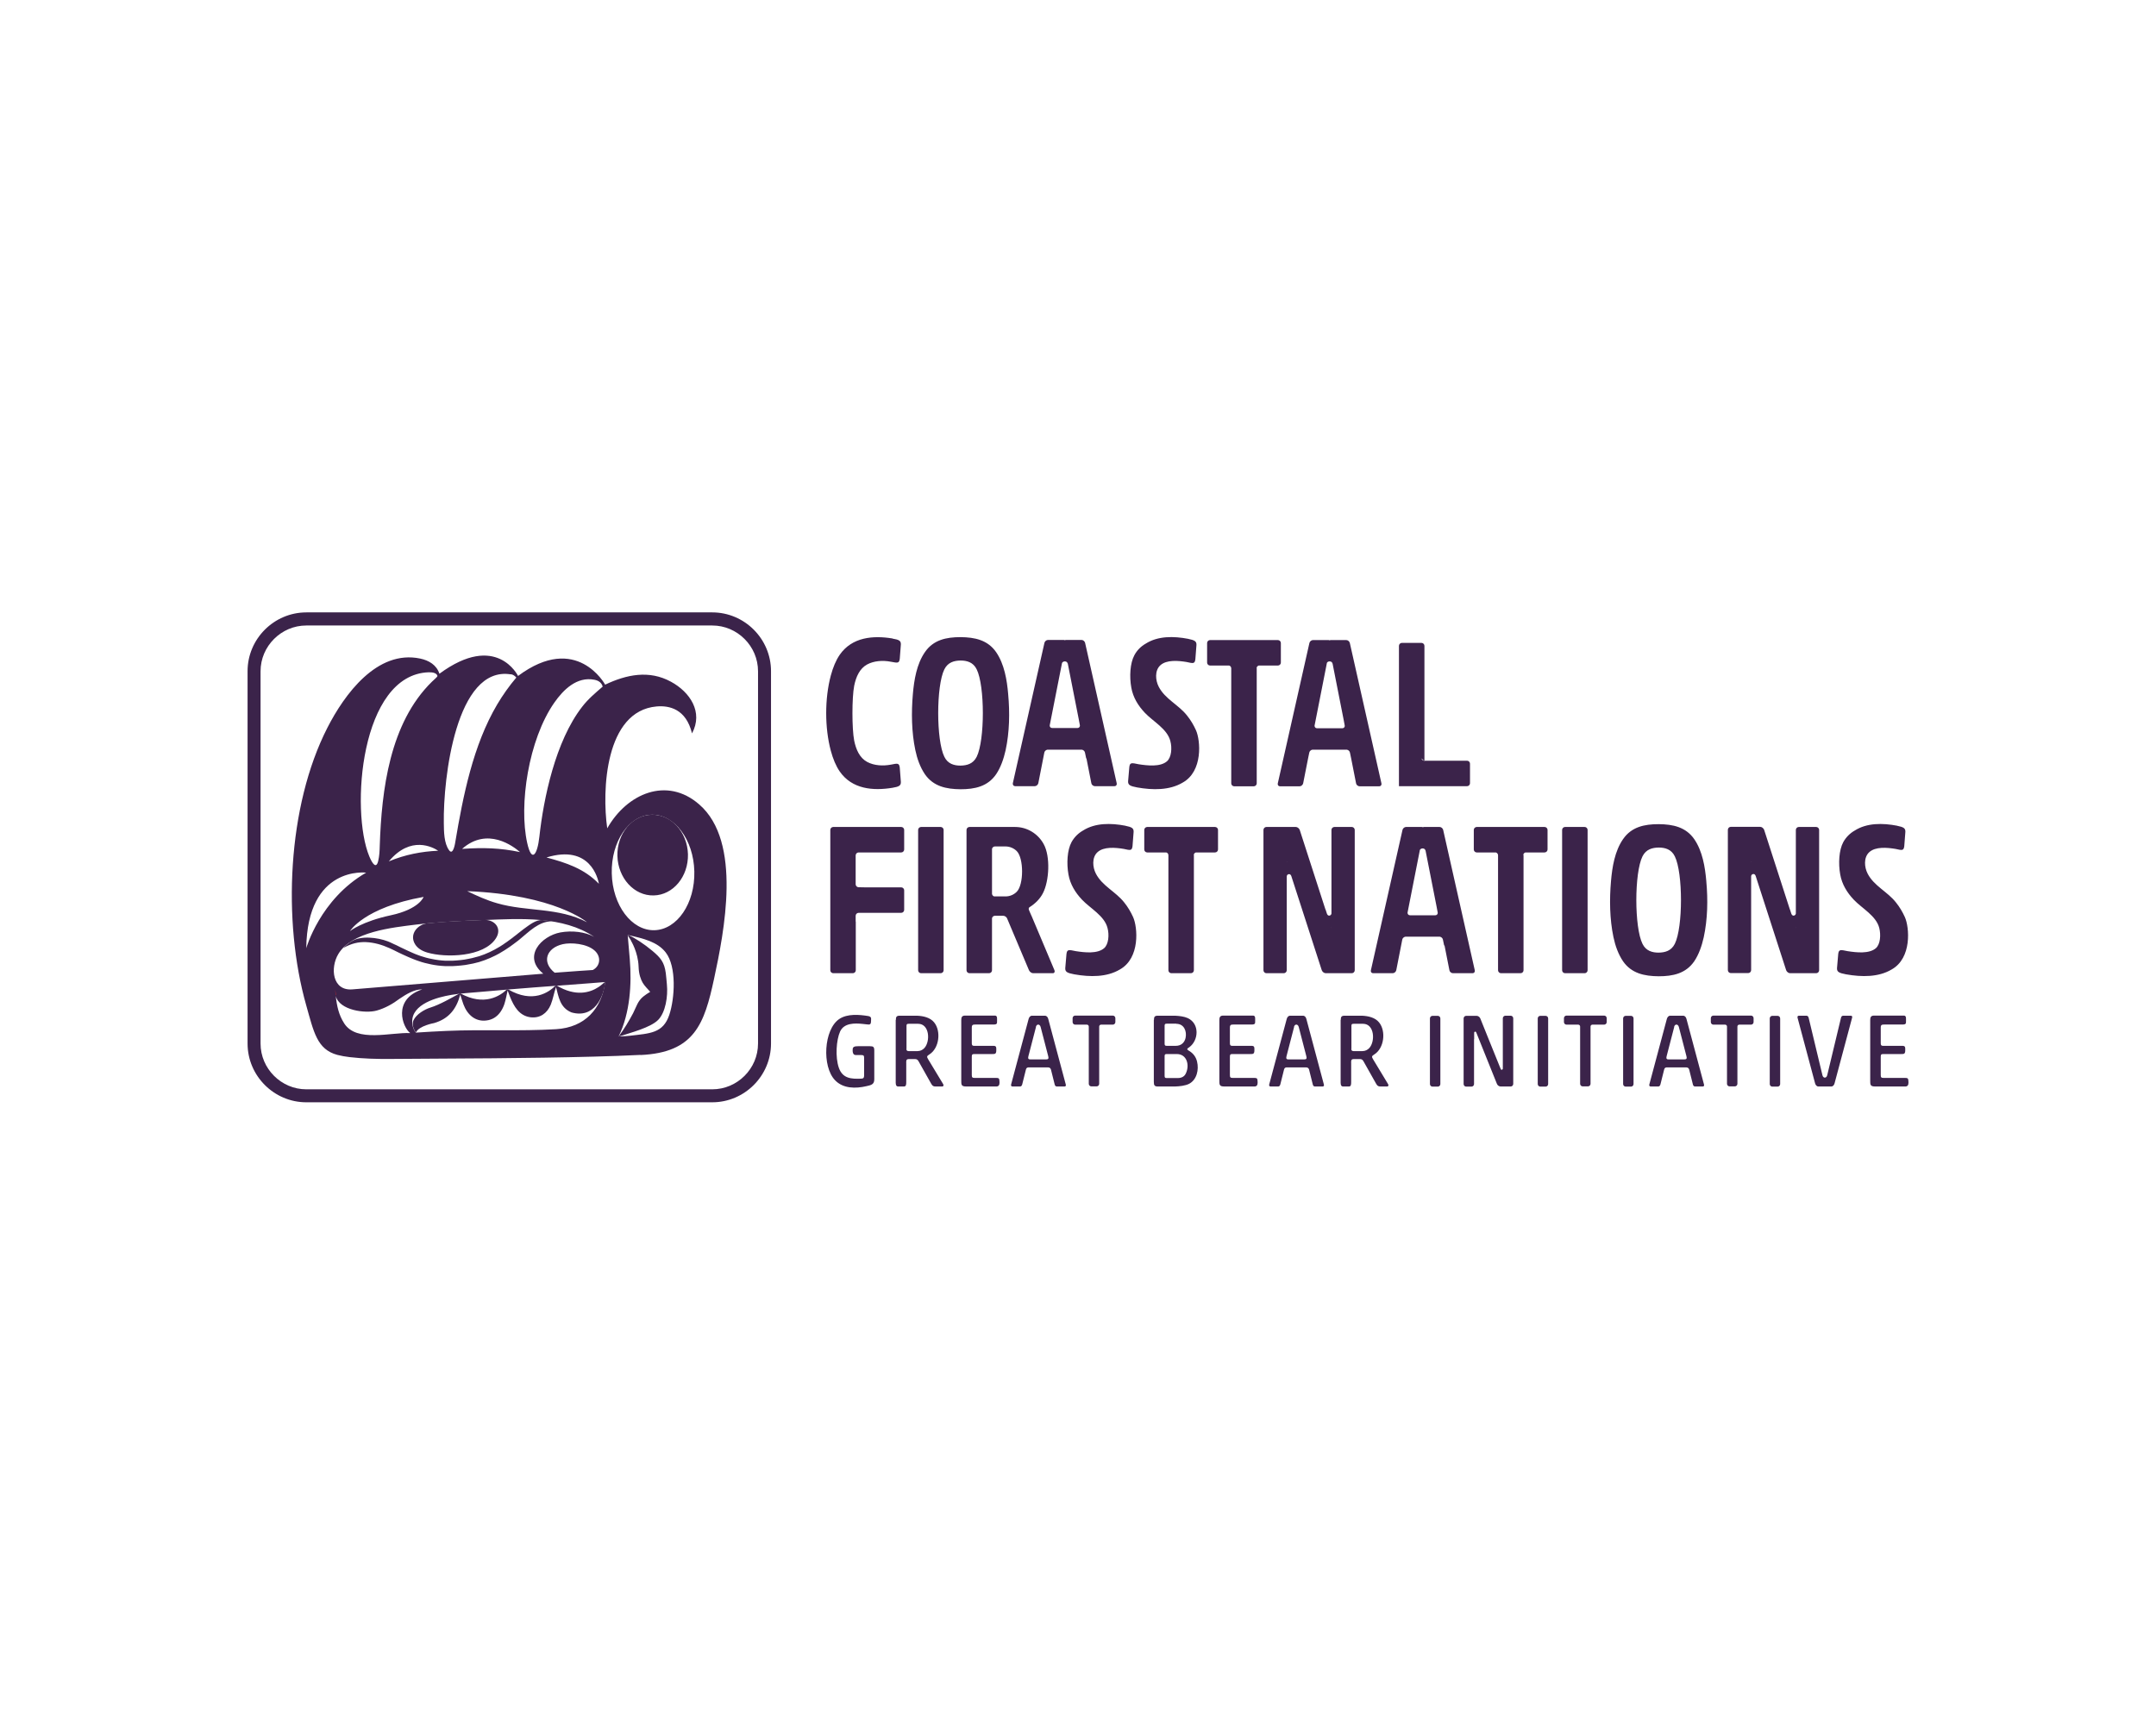
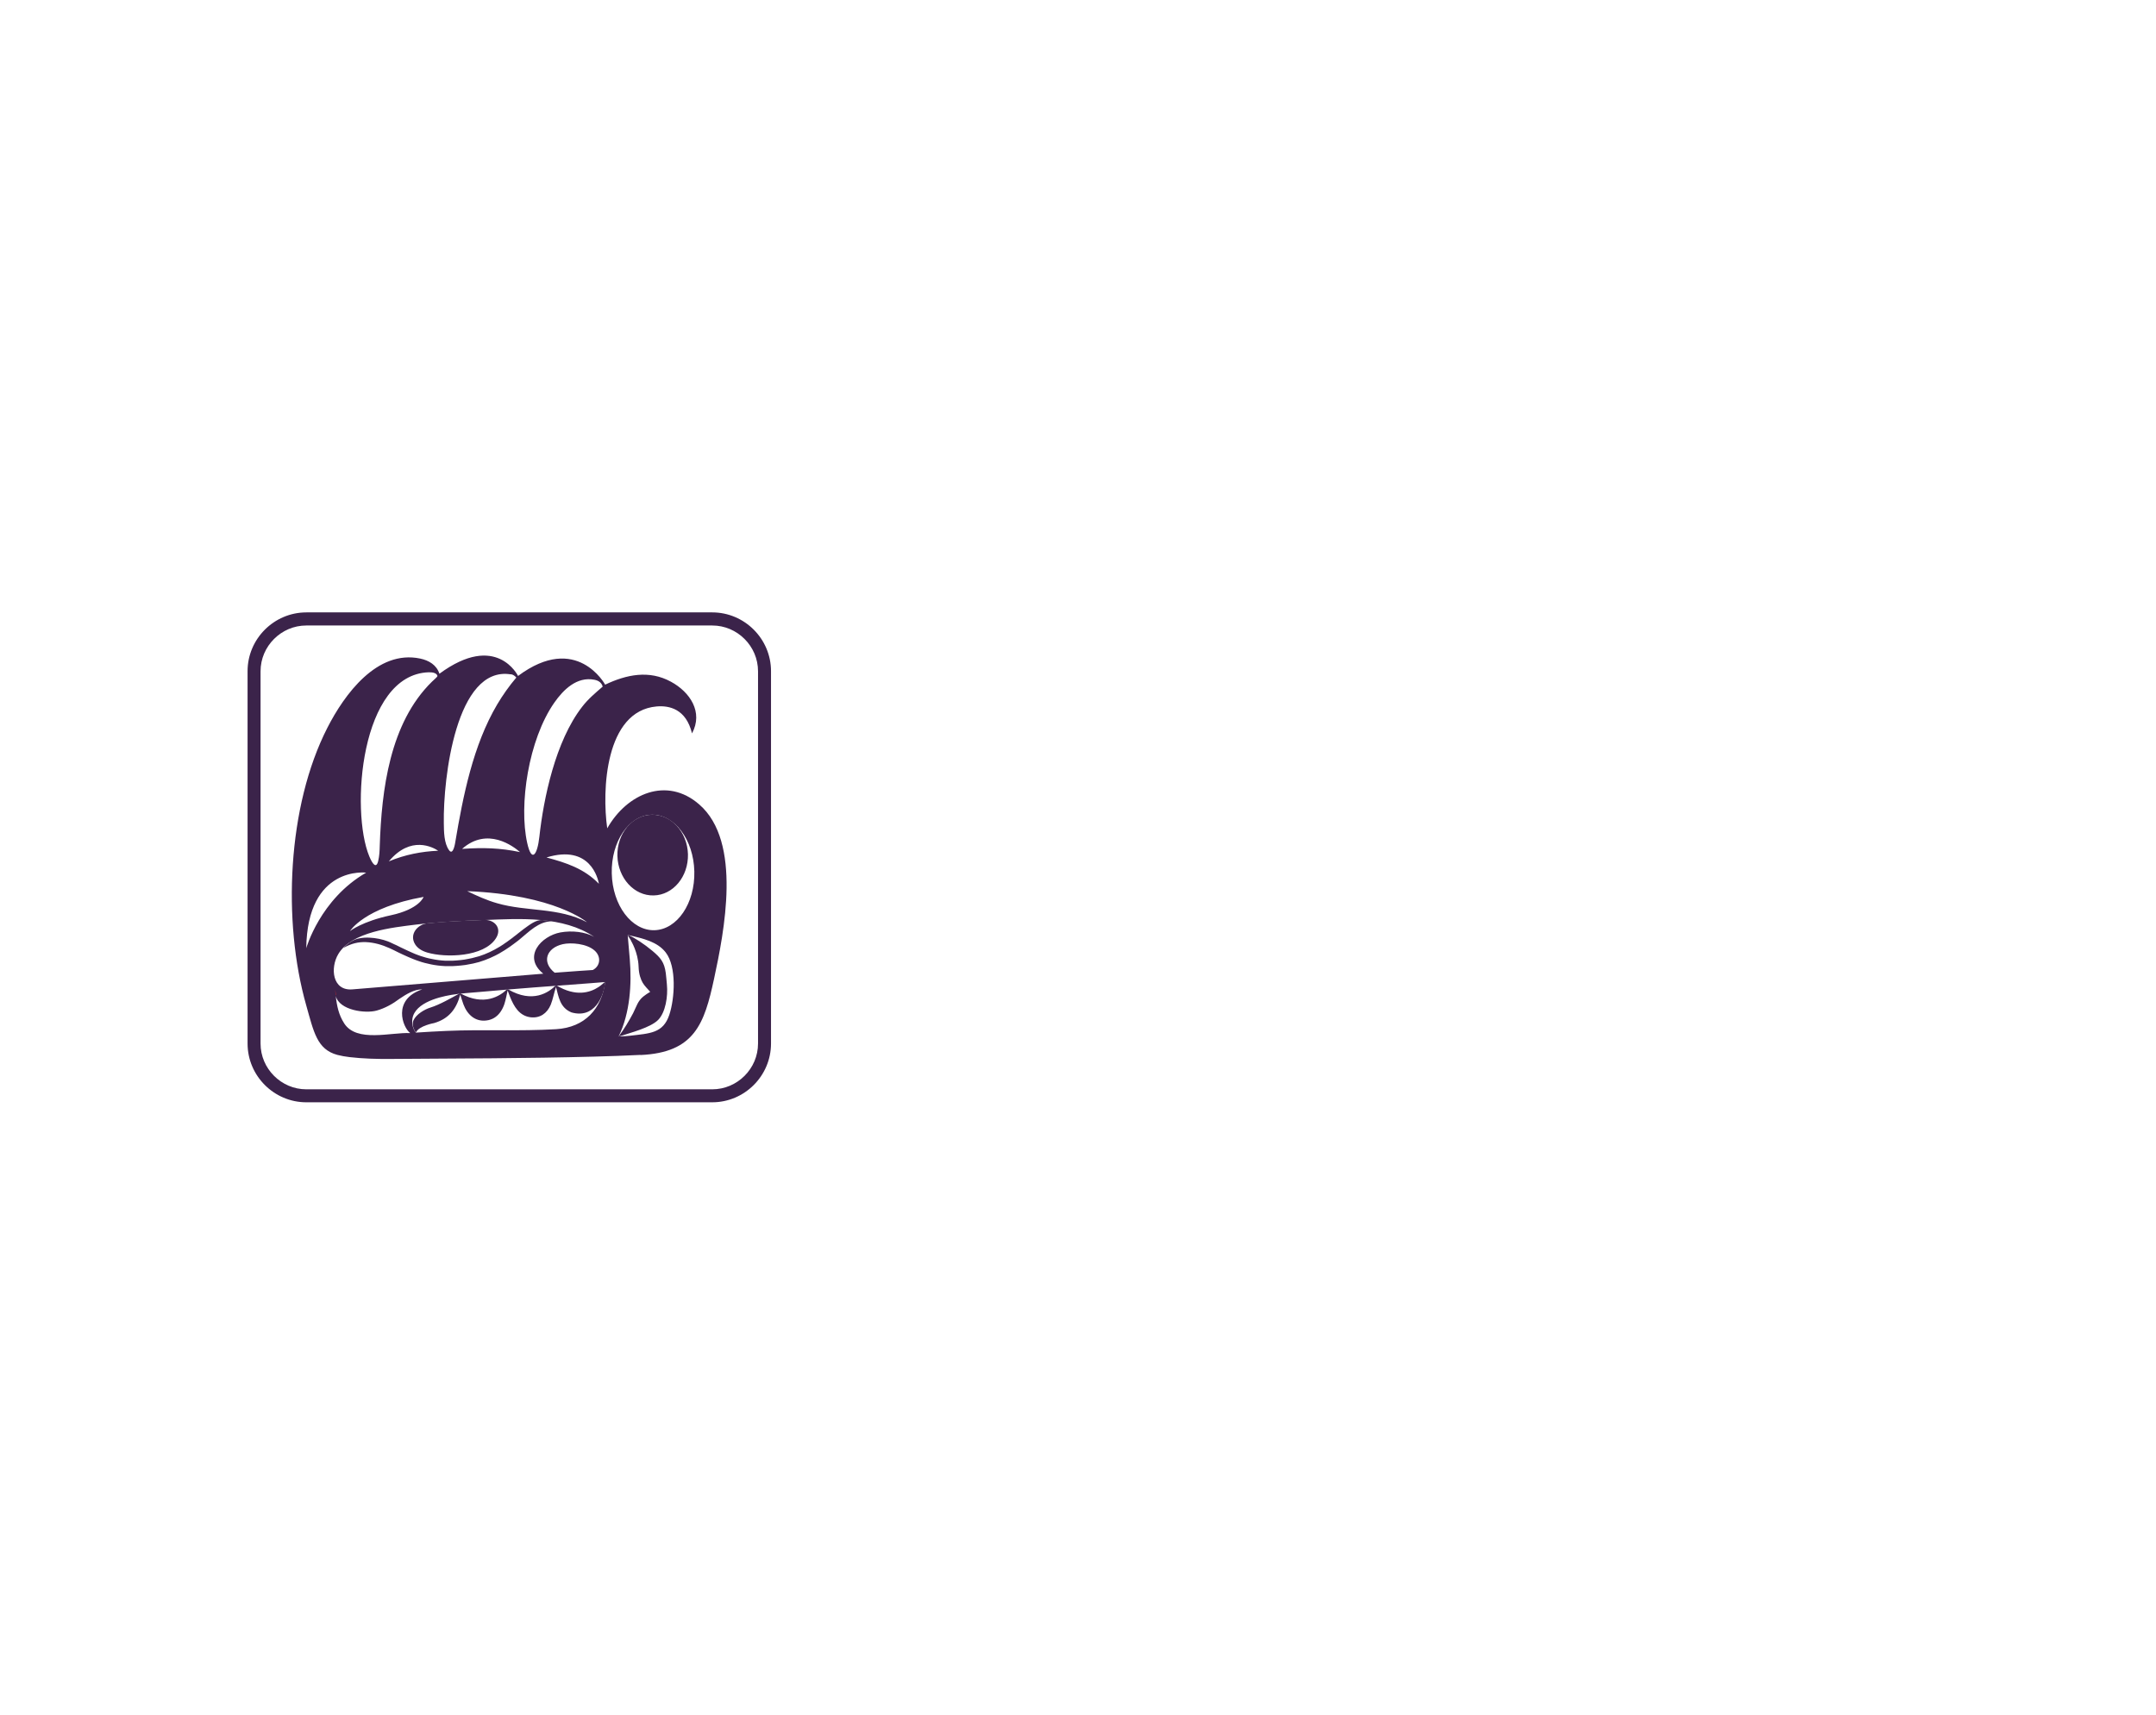
<svg xmlns="http://www.w3.org/2000/svg" id="Layer_1" data-name="Layer 1" viewBox="0 0 176 140">
  <path d="M52.29,86.14c4.41-.2,5.21-2.55,6-6.22.82-3.82,2.31-11.19-1.21-14.24-2.64-2.3-5.89-.9-7.51,1.95-.44-3.08-.18-9.58,4.03-9.95,1.03-.09,2.41.2,2.89,2.2.94-1.74-.17-3.38-1.72-4.22-1.78-.97-3.62-.59-5.37.24,0,0-2.32-4.28-7.11-.71,0,0-1.75-3.62-6.42-.18-.23-.72-.86-1.09-1.57-1.24-3.53-.74-6.19,2.94-7.57,5.64-3.28,6.41-3.68,15.82-1.73,22.68.61,2.15.87,3.59,2.54,4.04.31.08.65.14.99.18,1.11.13,2.25.16,3.39.15,5.52-.04,11.06-.04,16.58-.19,1.26-.03,2.52-.08,3.79-.14h0ZM56.68,71.15c.06,2.61-1.4,4.75-3.26,4.8-1.86.04-3.42-2.03-3.48-4.64-.06-2.6,1.4-4.75,3.26-4.79,1.86-.04,3.42,2.03,3.48,4.63h0ZM49.41,80.18c-.42.04-.84.07-1.26.1-3,.22-5.99.44-8.99.71-.77.07-1.55.11-2.32.24-1.14.19-3.25.74-3.19,2.23,0,.21.06.41.13.57.05.11.11.21.17.28.84-.05,1.68-.11,2.52-.14,2.97-.13,5.95.04,8.92-.14,2.38-.14,3.73-1.69,4.01-3.85h0ZM47.92,75.3s-2.59-2.25-9.78-2.54c.79.38,1.6.75,2.45.99,2.42.7,5.01.32,7.33,1.55h0ZM44.35,79.5c-1.72-1.39-.17-3.08,1.4-3.37.94-.17,2.02-.05,2.75.36-2.53-1.71-6.05-1.49-8.99-1.37-1.83.07-3.7.15-5.54.37-1.94.24-5.26.58-6.35,2.4-.68,1.13-.5,3.03,1.15,2.89l15.58-1.28h0ZM45.28,79.42c-1.08-.86-.69-2.02.66-2.33.65-.15,1.98-.06,2.62.54.52.48.46,1.24-.17,1.57,0,0-1.89.12-3.11.22h0ZM48.52,55.5c.38.07.6.27.68.56-.6.52-1.19,1.01-1.68,1.65-2.19,2.82-3.15,7.51-3.49,10.61-.16,1.46-.62,2.17-.99.52-.7-3.11.1-8.45,2.21-11.47.74-1.06,1.84-2.15,3.27-1.87h0ZM48.89,72.16c-.07-.4-.7-3.25-4.28-2.15,1.61.43,3.08.91,4.28,2.15h0ZM25,77.42s1.12-4,4.89-6.17c0,0-4.8-.61-4.89,6.17h0ZM35.77,69.46c-.42-.28-2.24-1.28-4.03.87,1.34-.56,2.68-.81,4.03-.87h0ZM42.45,69.57c-.54-.47-2.66-2.09-4.73-.26,1.74-.12,3.1-.08,4.73.26h0ZM35,54.89c.37-.01.66.08.71.3.01.07-.31.33-.45.47-3.45,3.38-4.11,8.85-4.26,13.4-.01.41-.03.85-.13,1.25-.16.64-.46.24-.72-.38-1.56-3.74-.73-14.86,4.85-15.04h0ZM41.71,55.05c.18.03.3.12.44.27-.58.68-1.1,1.42-1.56,2.19-1.98,3.35-2.79,7.49-3.42,11.22,0,0-.16,1.18-.51.69-.42-.58-.42-1.52-.43-2.22-.06-3.64,1-12.86,5.47-12.14h0ZM28.57,76.02s1.15-1.92,6.01-2.79c0,0-.34,1-2.68,1.5-2.34.5-3.33,1.29-3.33,1.29h0ZM33.48,84.34c-.6-.44-1.49-2.73.99-3.56-.66-.01-1.33.41-1.86.77-.54.41-1.18.77-1.86.96-.93.26-3.05-.02-3.34-1.19.09.82.24,1.54.69,2.24,1.02,1.58,3.82.71,5.38.79h0ZM51.38,84.57c-.51.06-.88.04-.87.03.92-1.88,1.07-4.26.9-6.29l-.17-1.97c1.29.28,2.43.56,3.1,1.42.91,1.16.74,3.76.3,5.09-.51,1.53-1.58,1.52-3.25,1.72h0Z" fill="#3b234a" fill-rule="evenodd" stroke-width="0" />
  <path d="M51.51,76.79s-.17-.28-.27-.42c0-.02,0-.01,0-.03.03,0,.02,0,.06.01.47.19,1.31.74,1.95,1.28.68.57.98.93,1.1,1.82.04.3.06.62.09.92.1,1-.12,2.3-.71,2.9-.62.63-2.25,1.05-3.15,1.34,0,0,0,0,0,0-.03,0-.06,0-.06,0,0-.01,0-.01.01-.03,0,0,0,0,0,0,.43-.57.81-1.21,1.15-1.85.13-.25.22-.5.35-.75.1-.2.26-.44.49-.62.18-.14.35-.26.56-.38-.17-.2-.45-.46-.61-.73-.16-.28-.32-.69-.34-1.33-.04-1.18-.62-2.11-.62-2.11h0ZM56.16,69.75c.04,1.82-1.21,3.33-2.8,3.36-1.59.04-2.91-1.41-2.96-3.23-.04-1.82,1.21-3.33,2.8-3.36,1.59-.04,2.91,1.41,2.96,3.23h0ZM39.54,75.11c-1.54.06-3.08.12-4.62.27-.84.08-1.55.92-1.02,1.74.18.28.5.51.97.65,1.52.45,4.61.37,5.6-1.14.55-.83-.09-1.55-.93-1.52h0ZM45.04,75.22c-.16-.03-.62-.09-.76-.1-.54-.03-1.04.38-1.54.74l-.09.07-.09.07-.09.07-.09.07-.09.07-.16.13-.16.12-.15.12-.15.11-.15.11-.15.11-.15.1-.14.1-.14.09-.14.09-.14.08-.14.08-.14.08-.14.07-.14.07-.14.07-.14.06-.14.06-.14.06-.14.05-.14.05-.14.05-.15.04-.15.04-.15.04-.15.04-.15.03-.15.03-.16.03-.16.03-.16.02-.16.02-.33.03-.31.02h-.3s-.29,0-.29,0l-.28-.02-.27-.03-.27-.04-.26-.05-.25-.05-.24-.06-.23-.07-.23-.07-.22-.08-.21-.08-.21-.09-.2-.09-.2-.09-.19-.09-.19-.09-.19-.09-.18-.09-.18-.09-.18-.08-.17-.08-.17-.08-.17-.07c-.83-.32-2.21-.49-2.97,0-.22.13-.45.31-.66.54.65-.38,1.25-.5,1.83-.48.69.03,1.33.22,1.95.5l.17.08.17.08.18.09.18.09.19.09.19.09.2.09.2.09.21.09.22.09.23.09.23.08.24.08.25.07.26.06.26.06.27.05.28.04.29.03.3.02h.31s.32,0,.32,0l.33-.02.34-.03.17-.02.17-.02.17-.03.16-.03.16-.03.16-.03.16-.04.16-.04.16-.04.15-.05.15-.05.15-.05.15-.06.15-.06.15-.06.15-.07.15-.07.15-.07.15-.08.15-.08.15-.09.15-.09.15-.09.15-.1.15-.1.15-.1.15-.11.15-.11.16-.12.16-.12.16-.13c.75-.61,1.54-1.46,2.62-1.47h0ZM45.43,80.48s-.06,0-.09,0c-.53.54-1.86,1.47-3.86.3-.03,0-.07,0-.1,0-.53.53-1.86,1.4-3.79.33h-.07c-.71.39-1.63.92-2.37,1.15-.49.15-1.17.55-1.4,1.05-.19.47.17.96.21.98.24-.54,1.48-.76,1.48-.76,1.2-.35,1.82-1.15,2.13-2.32.09.27.17.54.26.79.33.88,1.03,1.51,2.05,1.29.22-.05.42-.14.59-.27.31-.23.55-.59.7-1.03.12-.37.19-.77.27-1.12.06.17.13.35.2.53.32.78.75,1.55,1.69,1.66.74.08,1.33-.31,1.63-1.03.18-.44.27-1,.43-1.44.21.78.31,1.68,1.26,2.07,1.85.53,2.65-1.26,2.76-2.51-.18.15-.35.31-.55.44-.7.46-1.86.81-3.43-.13h0Z" fill="#3b234a" fill-rule="evenodd" stroke-width="0" />
  <path d="M27.41,81.26s.02-.06.02-.06c0,0-.03-.17-.07-.4.02.2.03.36.04.46h0Z" fill="#c4262e" fill-rule="evenodd" stroke-width="0" />
  <path d="M25.01,50h33.13c1.32,0,2.52.54,3.39,1.41.87.87,1.41,2.07,1.41,3.39h0v30.4h0c0,1.32-.54,2.52-1.41,3.39-.87.87-2.07,1.41-3.39,1.41H25.01c-1.32,0-2.52-.54-3.39-1.41-.87-.87-1.41-2.07-1.41-3.39h0v-30.4h0c0-1.32.54-2.52,1.41-3.39.87-.87,2.07-1.41,3.39-1.41h0ZM58.13,51.07H25.01c-1.03,0-1.96.42-2.64,1.1-.68.68-1.1,1.61-1.1,2.64h0v30.39h0c0,1.03.42,1.96,1.1,2.64.68.68,1.61,1.1,2.64,1.1h33.13c1.03,0,1.96-.42,2.64-1.1.68-.68,1.1-1.61,1.1-2.64h0v-30.39h0c0-1.03-.42-1.96-1.1-2.64-.68-.68-1.61-1.1-2.64-1.1h0Z" fill="#3b234a" stroke-width="0" />
-   <path d="M78.47,83.31c0-.24.04-.39.32-.39h2.43c.09,0,.16.05.17.18.01.12,0,.27,0,.38,0,.18-.19.17-.34.17h-1.41c-.22,0-.31.02-.31.25,0,.42,0,.83,0,1.25,0,.14.01.24.19.24h1.56c.23,0,.26.07.25.36,0,.31-.11.31-.33.31-.48,0-.97,0-1.45,0-.18,0-.22.04-.22.22,0,.5,0,1,0,1.5,0,.19.05.23.24.23h1.74c.19,0,.25.02.27.17.02.12.02.26-.01.38-.03.1-.13.15-.22.15-.82,0-1.64,0-2.46,0-.43,0-.42-.14-.42-.52v-4.88h0ZM152.67,83.31c0-.24.04-.39.32-.39h2.43c.09,0,.16.05.17.18.01.12,0,.27,0,.38,0,.18-.19.17-.34.17h-1.41c-.22,0-.31.02-.31.25,0,.42,0,.83,0,1.25,0,.14.01.24.19.24h1.56c.23,0,.26.07.25.36,0,.31-.11.31-.33.31-.48,0-.97,0-1.45,0-.18,0-.22.04-.22.22,0,.5,0,1,0,1.5,0,.19.05.23.24.23h1.74c.19,0,.25.02.27.17.02.12.02.26-.01.38-.03.1-.13.15-.22.15-.82,0-1.64,0-2.46,0-.43,0-.42-.14-.42-.52v-4.88h0ZM71.37,88.13c0,.43-.29.47-.63.55-.89.21-1.92.21-2.58-.49-1.07-1.12-.92-4.13.35-4.99.67-.45,1.64-.36,2.38-.24.17.03.24.12.22.28-.01.1,0,.21-.03.31-.01.04-.08.1-.13.1-.18,0-.36-.04-.53-.05-.66-.07-1.52-.08-1.84.62-.31.68-.41,2.09-.1,2.97.31.88,1.03.91,1.81.88.2,0,.25-.08.25-.27,0-.47,0-.95,0-1.42,0-.2-.04-.23-.24-.24h-.46c-.24,0-.25-.33-.23-.5.02-.17.15-.22.44-.22.32,0,.64,0,.96,0,.29,0,.36.06.36.36,0,.78,0,1.57,0,2.36h0ZM73.13,83.28c0-.26.06-.35.32-.35h1.4c.53.02,1.09.15,1.41.55.58.72.41,2.11-.39,2.61-.22.14-.23.18-.1.4.4.67.81,1.35,1.22,2.02.06.1.04.19-.07.2h-.54c-.19,0-.26-.05-.36-.22-.35-.61-.69-1.22-1.03-1.83-.07-.13-.16-.2-.32-.19h-.47c-.26,0-.22.17-.22.36,0,.49,0,.97,0,1.46,0,.25,0,.42-.19.42h-.49c-.2-.01-.18-.29-.18-.42,0-1.67,0-3.34,0-5.01h0ZM73.99,85.64c0,.12.06.18.18.18h.73c.23,0,.42-.1.56-.25.5-.55.42-1.98-.51-1.98h-.75c-.15,0-.2.02-.2.17,0,.63,0,1.26,0,1.89h0ZM109.45,83.28c0-.26.06-.35.32-.35h1.4c.53.02,1.09.15,1.41.55.58.72.41,2.11-.39,2.61-.22.14-.23.18-.1.4.4.67.81,1.35,1.22,2.02.06.1.04.19-.07.2h-.54c-.19,0-.26-.05-.36-.22-.35-.61-.69-1.22-1.03-1.83-.07-.13-.16-.2-.32-.19h-.47c-.26,0-.22.17-.22.36,0,.49,0,.97,0,1.46,0,.25,0,.42-.19.42h-.49c-.2-.01-.18-.29-.18-.42,0-1.67,0-3.34,0-5.01h0ZM110.31,85.64c0,.12.06.18.18.18h.73c.23,0,.42-.1.56-.25.5-.55.42-1.98-.51-1.98h-.75c-.15,0-.2.02-.2.17,0,.63,0,1.26,0,1.89h0ZM84.25,82.93c-.16,0-.24.13-.28.26l-1.43,5.35c-.02.09,0,.16.1.17.21,0,.42,0,.63,0,.11,0,.16-.1.18-.19.1-.39.2-.81.3-1.2.03-.13.12-.18.25-.17.26,0,.51,0,.77,0,.26,0,.51,0,.77,0,.13,0,.21.05.25.17.1.39.2.81.3,1.2.02.1.07.19.18.19.21,0,.42,0,.63,0,.1,0,.13-.08.1-.17l-1.43-5.35c-.04-.14-.12-.26-.28-.26-.34,0-.69,0-1.04,0h0ZM84.57,83.85l-.62,2.39c-.05.19,0,.27.19.26h.62s.62,0,.62,0c.2,0,.24-.07.19-.26l-.62-2.39c-.07-.26-.33-.26-.39,0h0ZM136.35,82.93c-.16,0-.24.13-.28.26l-1.43,5.35c-.02.09,0,.16.1.17.21,0,.42,0,.63,0,.11,0,.16-.1.18-.19.1-.39.2-.81.3-1.2.03-.13.12-.18.25-.17.26,0,.51,0,.77,0,.26,0,.51,0,.77,0,.13,0,.21.05.25.17.1.39.2.81.3,1.2.02.1.07.19.18.19.21,0,.42,0,.63,0,.1,0,.13-.08.1-.17l-1.43-5.35c-.04-.14-.12-.26-.28-.26-.34,0-.69,0-1.04,0h0ZM136.67,83.85l-.62,2.39c-.05.19,0,.27.19.26h.62s.62,0,.62,0c.2,0,.24-.07.19-.26l-.62-2.39c-.07-.26-.33-.26-.39,0h0ZM99.54,83.31c0-.24.04-.39.32-.39h2.43c.09,0,.16.05.17.18.01.12,0,.27,0,.38,0,.18-.19.17-.34.17h-1.41c-.22,0-.31.02-.31.25,0,.42,0,.83,0,1.25,0,.14.01.24.19.24h1.56c.23,0,.26.07.25.36,0,.31-.11.31-.33.31-.48,0-.97,0-1.45,0-.18,0-.22.04-.22.22,0,.5,0,1,0,1.5,0,.19.05.23.24.23h1.74c.19,0,.25.02.27.17.02.12.02.26-.01.38-.03.1-.13.15-.22.15-.82,0-1.64,0-2.46,0-.43,0-.42-.14-.42-.52v-4.88h0ZM105.32,82.93c-.16,0-.24.13-.28.26l-1.43,5.35c-.02.09,0,.16.1.17.21,0,.42,0,.63,0,.11,0,.16-.1.18-.19.1-.39.2-.81.3-1.2.03-.13.12-.18.25-.17.26,0,.51,0,.77,0,.26,0,.51,0,.77,0,.13,0,.21.05.25.17.1.39.2.81.3,1.2.02.1.07.19.18.19.21,0,.42,0,.63,0,.1,0,.13-.08.1-.17l-1.43-5.35c-.04-.14-.12-.26-.28-.26-.34,0-.69,0-1.04,0h0ZM105.64,83.85l-.62,2.39c-.05.19,0,.27.19.26h.62s.62,0,.62,0c.2,0,.24-.07.19-.26l-.62-2.39c-.07-.26-.33-.26-.39,0h0ZM87.75,82.92h3.09c.12,0,.21.1.21.21v.32c0,.12-.1.21-.21.21h-.89s-.07,0-.07,0c-.08,0-.15.07-.15.15v.09h0v4.59c0,.12-.1.21-.21.21h-.43c-.12,0-.21-.1-.21-.21v-4.59h0v-.09c0-.08-.07-.15-.15-.15h-.07s-.89,0-.89,0c-.12,0-.21-.1-.21-.21v-.32c0-.12.1-.21.21-.21h0ZM127.86,82.92h3.09c.12,0,.21.1.21.21v.32c0,.12-.1.21-.21.21h-.89s-.07,0-.07,0c-.08,0-.15.07-.15.15v.09h0v4.59c0,.12-.1.21-.21.21h-.43c-.12,0-.21-.1-.21-.21v-4.59h0v-.09c0-.08-.07-.15-.15-.15h-.07s-.89,0-.89,0c-.12,0-.21-.1-.21-.21v-.32c0-.12.1-.21.21-.21h0ZM139.85,82.92h3.09c.12,0,.21.1.21.21v.32c0,.12-.1.21-.21.21h-.89s-.07,0-.07,0c-.08,0-.15.07-.15.15v.09h0v4.59c0,.12-.1.21-.21.21h-.43c-.12,0-.21-.1-.21-.21v-4.59h0v-.09c0-.08-.07-.15-.15-.15h-.07s-.89,0-.89,0c-.12,0-.21-.1-.21-.21v-.32c0-.12.1-.21.21-.21h0ZM94.2,83.28c0-.26.06-.35.32-.35h1.4c.37.02.74.06,1.05.2.97.46.88,1.81.12,2.37-.05.03-.17.1-.17.16h0c0,.07.16.14.2.17.3.2.51.47.6.85.16.66-.02,1.48-.65,1.81-.31.16-.8.21-1.16.22h-1.4c-.26,0-.32-.1-.32-.38,0-1.37,0-1.74,0-2.63,0-.82,0-1.16,0-2.43h0ZM96.02,83.58h-.75c-.15,0-.2.02-.2.17,0,.26,0,.52,0,.79,0,.26,0,.42,0,.68,0,.15.05.17.2.17h.71c.43,0,.71-.25.8-.64.12-.55-.12-1.16-.76-1.16h0ZM96.06,86.06h-.79c-.15,0-.2.02-.2.17,0,.26,0,.57,0,.83,0,.26,0,.52,0,.79,0,.15.05.17.2.17h.87c.34,0,.56-.14.67-.39.31-.66.09-1.57-.75-1.57h0ZM117.58,86.81v-3.66c0-.12-.1-.21-.21-.21h-.43c-.12,0-.21.1-.21.21v5.36c0,.12.1.21.21.21h.43c.12,0,.21-.1.21-.21v-1.69h0ZM145.32,86.81v-3.66c0-.12-.1-.21-.21-.21h-.43c-.12,0-.21.1-.21.21v5.36c0,.12.1.21.21.21h.43c.12,0,.21-.1.21-.21v-1.69h0ZM126.38,86.81v-3.66c0-.12-.1-.21-.21-.21h-.43c-.12,0-.21.1-.21.21v5.36c0,.12.1.21.21.21h.43c.12,0,.21-.1.21-.21v-1.69h0ZM133.35,86.81v-3.66c0-.12-.1-.21-.21-.21h-.43c-.12,0-.21.1-.21.21v5.36c0,.12.1.21.21.21h.43c.12,0,.21-.1.21-.21v-1.69h0ZM120.34,84.84v-.35h0v-.17c0-.05.04-.09.09-.09h0c.05,0,.07.05.09.09l1.68,4.18c.05.12.18.21.3.21h.82c.12,0,.21-.1.21-.21v-5.36c0-.12-.1-.21-.21-.21h-.43c-.12,0-.21.1-.21.21v4.13s-.05.08-.09.08h0c-.05,0-.07-.05-.09-.09l-.07-.17h0l-.91-2.25-.68-1.69c-.05-.12-.18-.21-.3-.21h-.85c-.12,0-.21.1-.21.21v5.36c0,.12.1.21.21.21h.43c.12,0,.21-.1.21-.21v-3.66h0ZM148.45,88.71c-.16,0-.24-.13-.28-.26l-1.43-5.35c-.02-.09,0-.16.1-.17.21,0,.42,0,.63,0,.11,0,.16.1.18.19l1.12,4.67c.06.26.33.26.39,0l1.12-4.67c.02-.1.07-.19.18-.19.21,0,.42,0,.63,0,.1,0,.13.08.1.17l-1.43,5.35c-.04.14-.12.26-.28.26-.34,0-.69,0-1.04,0h0Z" fill="#3b234a" fill-rule="evenodd" stroke-width="0" />
-   <path d="M107.16,52.26h1.28s.06,0,.09.02c.03-.01.06-.02.09-.02h1.28c.13,0,.26.11.29.24l2.58,11.46c.03.13-.05.24-.18.24h-1.6c-.13,0-.27-.11-.29-.24l-.4-2.03h0l-.1-.48c-.02-.12-.13-.22-.25-.24h-2.82c-.12.02-.23.12-.25.24l-.09.43-.41,2.08c-.03.13-.16.24-.29.24h-1.6c-.13,0-.21-.11-.18-.24l2.58-11.46c.03-.13.16-.24.29-.24h0ZM75.19,67.52h1.6c.13,0,.24.11.24.24v11.46c0,.13-.11.24-.24.24h-1.6c-.13,0-.24-.11-.24-.24v-11.46c0-.13.11-.24.24-.24h0ZM91.88,67.42c-1.2-.23-2.48-.24-3.47.39-.39.22-.72.55-.94.95-.35.65-.41,1.74-.25,2.63.14.81.56,1.49,1.11,2.07.67.71,1.83,1.31,2.08,2.31.15.56.09,1.33-.28,1.65-.55.47-1.58.35-2.3.24-.58-.12-.72-.16-.77.22l-.1,1.17c-.01.3.15.39.73.5,1.29.23,2.66.24,3.72-.39,1.68-.93,1.46-3.46,1.09-4.28-.19-.42-.43-.83-.73-1.2-.69-.88-1.79-1.34-2.31-2.35-.27-.52-.34-1.32.13-1.75.51-.47,1.47-.38,2.14-.27.54.12.67.16.72-.22l.09-1.17c.01-.3-.14-.39-.68-.5h0ZM127.76,67.52h1.6c.13,0,.24.11.24.24v11.46c0,.13-.11.24-.24.24h-1.6c-.13,0-.24-.11-.24-.24v-11.46c0-.13.11-.24.24-.24h0ZM139.29,71.94c-.1-1.15-.31-2.44-.98-3.42-.69-1-1.75-1.22-2.91-1.23-1.16,0-2.22.22-2.91,1.23-.67.97-.88,2.26-.98,3.42-.13,1.49-.11,3.1.2,4.57.15.71.39,1.39.78,1.97.69,1,1.75,1.22,2.91,1.23,1.16,0,2.22-.22,2.91-1.23.37-.55.61-1.24.77-1.95.32-1.48.35-3.07.21-4.58h0ZM135.4,77.78c-.52,0-1.04-.14-1.32-.72-.67-1.35-.67-5.79,0-7.14.29-.58.8-.71,1.32-.72.52,0,1.04.14,1.32.72.67,1.35.67,5.79,0,7.14-.29.58-.8.71-1.32.72h0ZM154.88,67.42c-1.2-.23-2.48-.24-3.47.39-.39.22-.72.55-.94.95-.35.65-.41,1.74-.25,2.63.14.81.56,1.49,1.11,2.07.67.71,1.83,1.31,2.08,2.31.14.56.09,1.33-.28,1.65-.55.47-1.58.35-2.3.24-.58-.12-.72-.16-.77.22l-.1,1.17c-.01.3.15.39.73.5,1.29.23,2.66.24,3.72-.39,1.68-.93,1.46-3.46,1.09-4.28-.19-.42-.43-.83-.73-1.2-.69-.88-1.79-1.34-2.31-2.35-.27-.52-.34-1.32.13-1.75.51-.47,1.47-.38,2.14-.27.54.12.67.16.72-.22l.09-1.17c.01-.3-.14-.39-.68-.5h0ZM72.86,52.13c-1.59-.26-3.3-.12-4.31,1.33-.31.45-.55,1.03-.73,1.7-.5,1.87-.5,4.26,0,6.13.18.67.42,1.25.73,1.7,1.01,1.45,2.72,1.59,4.31,1.33.54-.09.69-.18.68-.48l-.09-1.17c-.05-.38-.18-.35-.72-.24-.64.12-1.36.09-1.94-.22-.61-.33-.91-1-1.06-1.74-.19-.97-.19-3.51,0-4.48.15-.74.45-1.41,1.06-1.74.52-.28,1.23-.36,1.94-.22.54.1.67.14.72-.24l.09-1.17c.01-.3-.14-.39-.68-.48h0ZM82.3,56.67c-.1-1.15-.31-2.44-.98-3.42-.69-1-1.75-1.22-2.91-1.23-1.16,0-2.22.22-2.91,1.23-.67.97-.88,2.26-.98,3.42-.13,1.49-.11,3.1.2,4.57.15.71.39,1.39.78,1.97.69,1,1.75,1.22,2.91,1.23,1.16,0,2.22-.22,2.91-1.23.37-.55.61-1.24.77-1.95.32-1.48.35-3.07.21-4.58h0ZM78.41,62.51c-.52,0-1.04-.14-1.32-.72-.67-1.35-.67-5.79,0-7.14.29-.58.8-.71,1.32-.72.52,0,1.04.14,1.32.72.67,1.35.67,5.79,0,7.14-.29.58-.8.71-1.32.72h0ZM97,52.16c-1.2-.23-2.48-.24-3.47.39-.39.22-.72.55-.93.95-.35.65-.41,1.74-.25,2.63.14.81.56,1.49,1.11,2.07.67.71,1.83,1.31,2.08,2.31.15.56.09,1.33-.28,1.65-.55.47-1.58.35-2.3.24-.58-.12-.72-.16-.77.22l-.1,1.17c-.01.3.15.39.73.5,1.29.23,2.66.24,3.72-.39,1.68-.93,1.46-3.46,1.09-4.28-.19-.42-.43-.83-.73-1.2-.69-.88-1.79-1.34-2.31-2.35-.27-.52-.34-1.32.13-1.75.51-.47,1.47-.38,2.14-.27.54.12.67.16.72-.22l.09-1.17c.01-.3-.14-.39-.68-.5h0ZM116.04,61.92c.02.11.12.19.23.19h.51s2.98,0,2.98,0c.13,0,.24.11.24.24v1.6c0,.13-.11.24-.24.24h-5.56s0,0,0,0c0,0,0,0,0,0,0,0,0,0,0,0,0,0,0,0,0,0,0,0,0,0,0,0,0,0,0,0,0,0,0,0,0,0,0,0,0,0,0,0,0,0,0,0,0,0,0,0,0,0,0,0,0,0h0s0,0,0,0h0s0,0,0,0h0s0,0,0,0h0s0,0,0,0h0s0,0,0,0h0s0,0,0,0h0s0,0,0,0h0s0,0,0,0h0s0,0,0,0h0s0,0,0,0h0s0,0,0,0h0s0,0,0,0h0s0,0,0,0h0s0,0,0,0h0s0,0,0,0h0s0,0,0,0h0s0,0,0,0h0s0,0,0,0h0s0,0,0,0h0s0,0,0,0h0s0,0,0,0h0s0,0,0,0h0s0,0,0,0h0s0,0,0,0h0s0,0,0,0h0s0,0,0,0h0s0,0,0,0h0s0,0,0,0h0s0,0,0,0h0s0,0,0,0h0s0,0,0,0c0,0,0,0,0,0,0,0,0,0,0,0,0,0,0,0,0,0,0,0,0,0,0,0,0,0,0,0,0,0,0,0,0,0,0,0,0,0,0,0,0,0,0,0,0,0,0,0s0,0,0,0c0,0,0,0,0,0,0,0,0,0,0,0,0,0,0,0,0,0,0,0,0,0,0,0,0,0,0,0,0,0,0,0,0,0,0,0,0,0,0,0,0,0,0,0,0,0,0,0,0,0,0,0,0,0,0,0,0,0,0,0,0,0,0,0,0,0,0,0,0,0,0,0,0,0,0,0,0,0,0,0,0,0,0,0v-1.6h0v-9.86c0-.13.11-.24.24-.24h1.6c.13,0,.24.11.24.24v9.42h0ZM108.77,54.17h0c-.01-.1-.11-.17-.23-.17h0c-.11,0-.21.06-.23.15v.02s0,0,0,0h0l-1,5.08c0,.12.08.21.2.21h.51,0s1.05,0,1.05,0h0s.51,0,.51,0c.13,0,.22-.11.19-.24l-.09-.48h0l-.9-4.57h0ZM102.58,54.55c0-.1.08-.18.17-.21h1.57c.13,0,.24-.11.24-.24v-1.6c0-.13-.11-.24-.24-.24h-1.97s0,0,0,0h-1.6s0,0,0,0h-1.97c-.13,0-.24.11-.24.24v1.6c0,.13.11.24.24.24h1.56c.1.03.17.12.17.23v.48h0v8.91c0,.13.11.24.24.24h1.6c.13,0,.24-.11.24-.24v-9.41h0ZM87.15,54.17h0c-.01-.1-.11-.17-.23-.17h0c-.11,0-.21.07-.23.15h0s0,.01,0,.01c0,0,0,0,0,0h0l-1,5.07c0,.12.07.21.2.21h.51,0s1.05,0,1.05,0h0s.51,0,.51,0c.13,0,.22-.11.19-.24l-.09-.48h0l-.9-4.57h0ZM88.67,61.93h0l-.1-.48c-.02-.12-.13-.22-.25-.24h-2.82c-.12.02-.23.12-.25.24l-.08.41-.41,2.09c-.03.13-.16.24-.29.24h-1.6c-.13,0-.21-.11-.19-.24l2.58-11.46c.03-.13.16-.24.29-.24h1.28s.06,0,.09.02c.03-.01.06-.02.09-.02h1.28c.13,0,.26.11.29.24l2.58,11.46c.03.13-.05.24-.18.24h-1.6c-.13,0-.27-.11-.29-.24l-.4-2.03h0ZM146.6,75.73h-.01v.04s.01-.04.01-.04h0ZM146.12,74.26h0l.1.31c.03.1.09.19.19.19h0c.1,0,.18-.08.19-.17v-6.83c0-.13.11-.24.24-.24h1.42c.13,0,.24.11.24.24v11.46c0,.13-.11.24-.24.24h-2.13c-.13,0-.27-.11-.32-.24l-2.49-7.7c-.03-.09-.09-.16-.18-.16h0c-.11,0-.19.09-.19.19v.31h0v7.35c0,.13-.11.24-.24.24h-1.42c-.13,0-.24-.11-.24-.24v-11.46c0-.13.11-.24.24-.24h1.42s0,0,0,0h.98c.13,0,.27.11.32.24l2.1,6.5h0ZM142.95,70.4h.01v-.04s-.01.04-.01.04h0ZM124.35,69.81c0-.1.08-.18.17-.21h1.57c.13,0,.24-.11.24-.24v-1.6c0-.13-.11-.24-.24-.24h-1.97s0,0,0,0h-1.6s0,0,0,0h-1.97c-.13,0-.24.11-.24.24v1.6c0,.13.11.24.24.24h1.56c.1.03.18.12.18.23v.48h0v8.91c0,.13.11.24.24.24h1.6c.13,0,.24-.11.24-.24v-9.41h0ZM116.36,69.44h0c-.01-.1-.11-.17-.23-.17h0c-.11,0-.21.07-.23.15v.02s0,0,0,0h0l-1,5.08c0,.12.08.21.2.21h.51,0s1.05,0,1.05,0h0s.51,0,.51,0c.13,0,.22-.11.19-.24l-.09-.48h0l-.9-4.57h0ZM117.89,77.2h0l-.1-.48c-.02-.12-.13-.22-.25-.24h-2.82c-.12.02-.23.12-.25.24l-.08.41-.41,2.09c-.03.13-.16.24-.29.24h-1.6c-.13,0-.21-.11-.18-.24l2.58-11.46c.03-.13.16-.24.29-.24h1.28s.06,0,.09.02c.03-.01.06-.02.09-.02h1.28c.13,0,.26.11.29.24l2.58,11.46c.03.13-.05.24-.18.24h-1.6c-.13,0-.27-.11-.29-.24l-.4-2.03h0ZM108.7,75.73h-.01v.04s.01-.04.01-.04h0ZM108.21,74.26h0l.1.31c.03.1.09.19.19.19h0c.1,0,.18-.08.19-.17v-6.83c0-.13.11-.24.24-.24h1.42c.13,0,.24.11.24.24v11.46c0,.13-.11.24-.24.24h-2.13c-.13,0-.27-.11-.32-.24l-2.49-7.7c-.03-.08-.09-.15-.18-.15h0c-.11,0-.19.09-.19.19v.31h0v7.35c0,.13-.11.24-.24.24h-1.42c-.13,0-.24-.11-.24-.24v-11.46c0-.13.11-.24.24-.24h1.42s0,0,0,0h.98c.13,0,.27.11.32.24l2.1,6.5h0ZM105.04,70.4h.01v-.04s-.01.04-.01.04h0ZM97.45,69.81c0-.1.08-.18.17-.21h1.57c.13,0,.24-.11.24-.24v-1.6c0-.13-.11-.24-.24-.24h-1.97s0,0,0,0h-1.6s0,0,0,0h-1.97c-.13,0-.24.11-.24.24v1.6c0,.13.11.24.24.24h1.56c.1.03.17.12.17.23v.48h0v8.91c0,.13.11.24.24.24h1.6c.13,0,.24-.11.24-.24v-9.41h0ZM69.85,75.25h0v-.48c0-.13.11-.24.24-.24h.51s2.97,0,2.97,0c.13,0,.24-.11.24-.24v-1.6c0-.13-.11-.24-.24-.24h-2.97s-.51-.01-.51-.01c-.13,0-.24-.11-.24-.24v-.48h0v-1.4h0v-.48c0-.13.11-.24.24-.24h.51s2.97,0,2.97,0c.13,0,.24-.11.24-.24v-1.6c0-.13-.11-.24-.24-.24h-3.95s0,0,0,0h-1.6c-.13,0-.24.11-.24.24v11.46c0,.13.11.24.24.24h1.6c.13,0,.24-.11.24-.24v-3.97h0ZM80.98,69.31c.02-.11.12-.2.24-.2h.51s.35,0,.35,0c.36,0,.69.15.92.38.58.58.58,2.74,0,3.32-.24.24-.56.38-.92.38h-.92c-.09-.02-.16-.1-.18-.2v-3.69h0ZM84.2,74.77h0l-.14-.32-.07-.17c-.03-.08-.01-.16.04-.2.48-.3.87-.69,1.11-1.16.51-.99.62-2.99.06-4-.45-.83-1.33-1.4-2.34-1.4h-2.12s0,0,0,0h-1.6c-.13,0-.24.11-.24.24v11.46c0,.13.11.24.24.24h1.6c.13,0,.24-.11.24-.24v-4.25c.02-.11.12-.2.24-.2h.67c.12,0,.25.08.31.19l.12.28.1.24h0l1.58,3.74c.06.13.21.24.34.24h1.6c.13,0,.19-.11.14-.24l-1.88-4.46h0Z" fill="#3b234a" fill-rule="evenodd" stroke-width="0" />
</svg>